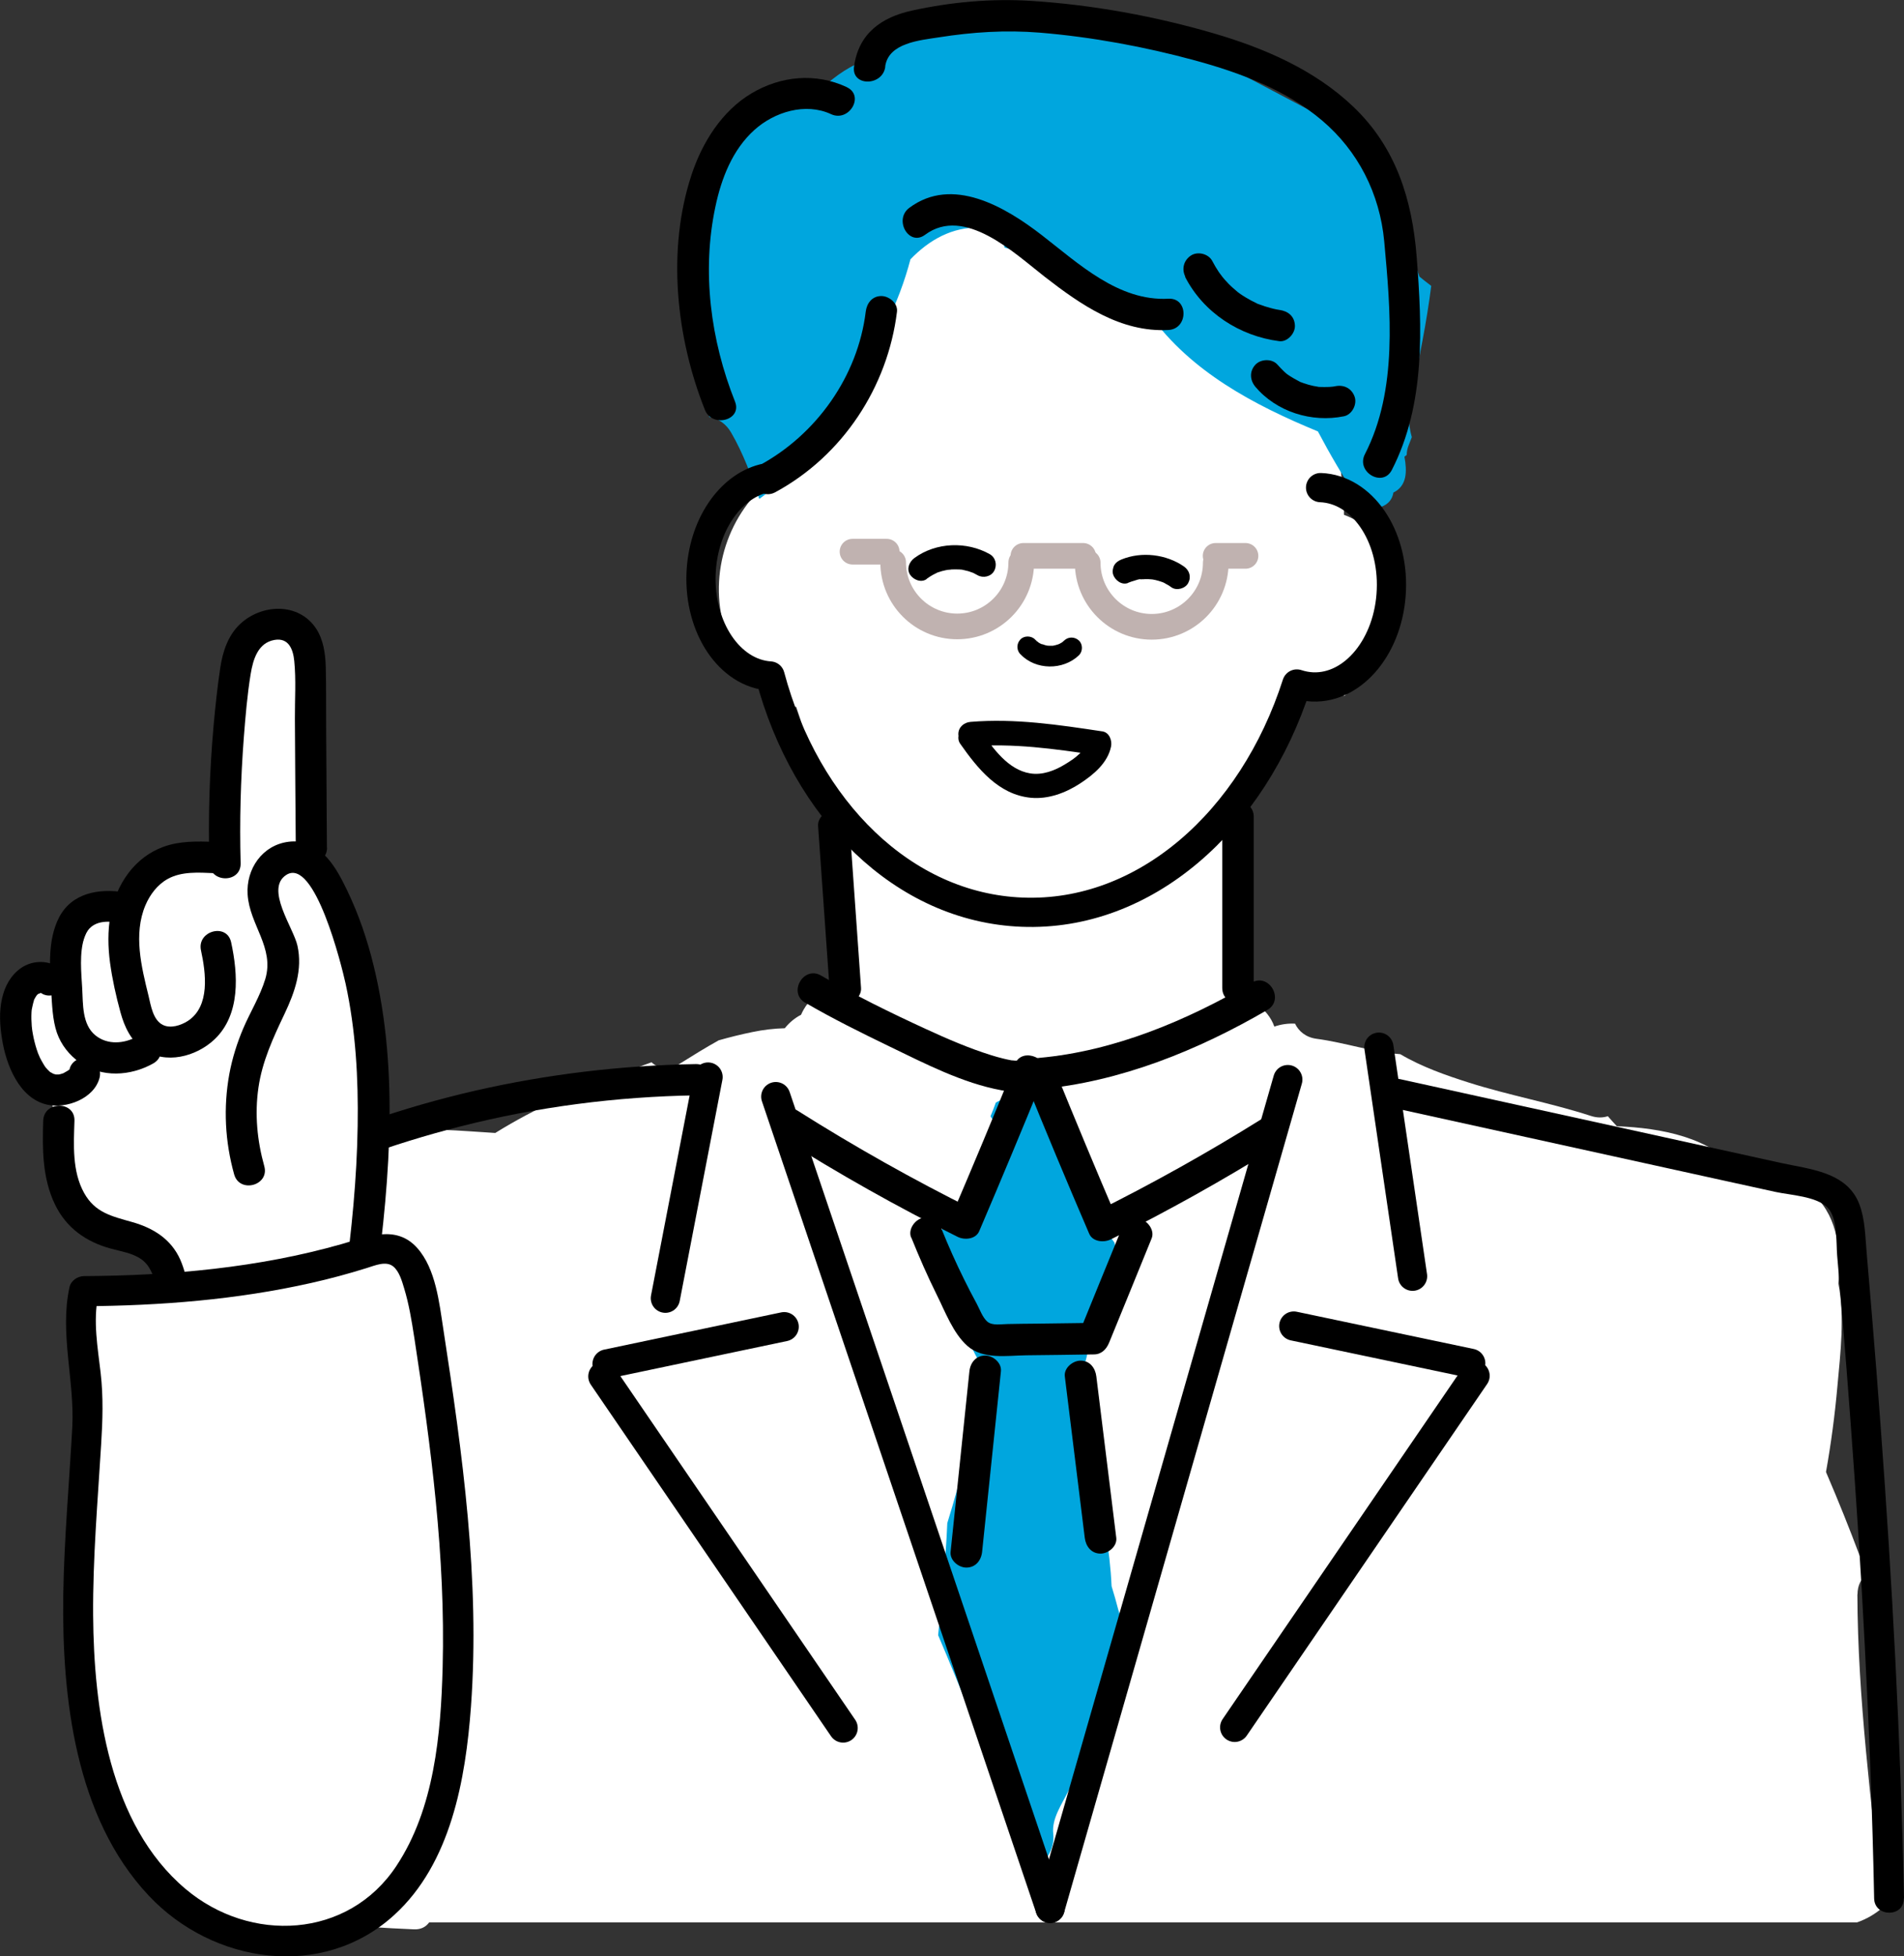
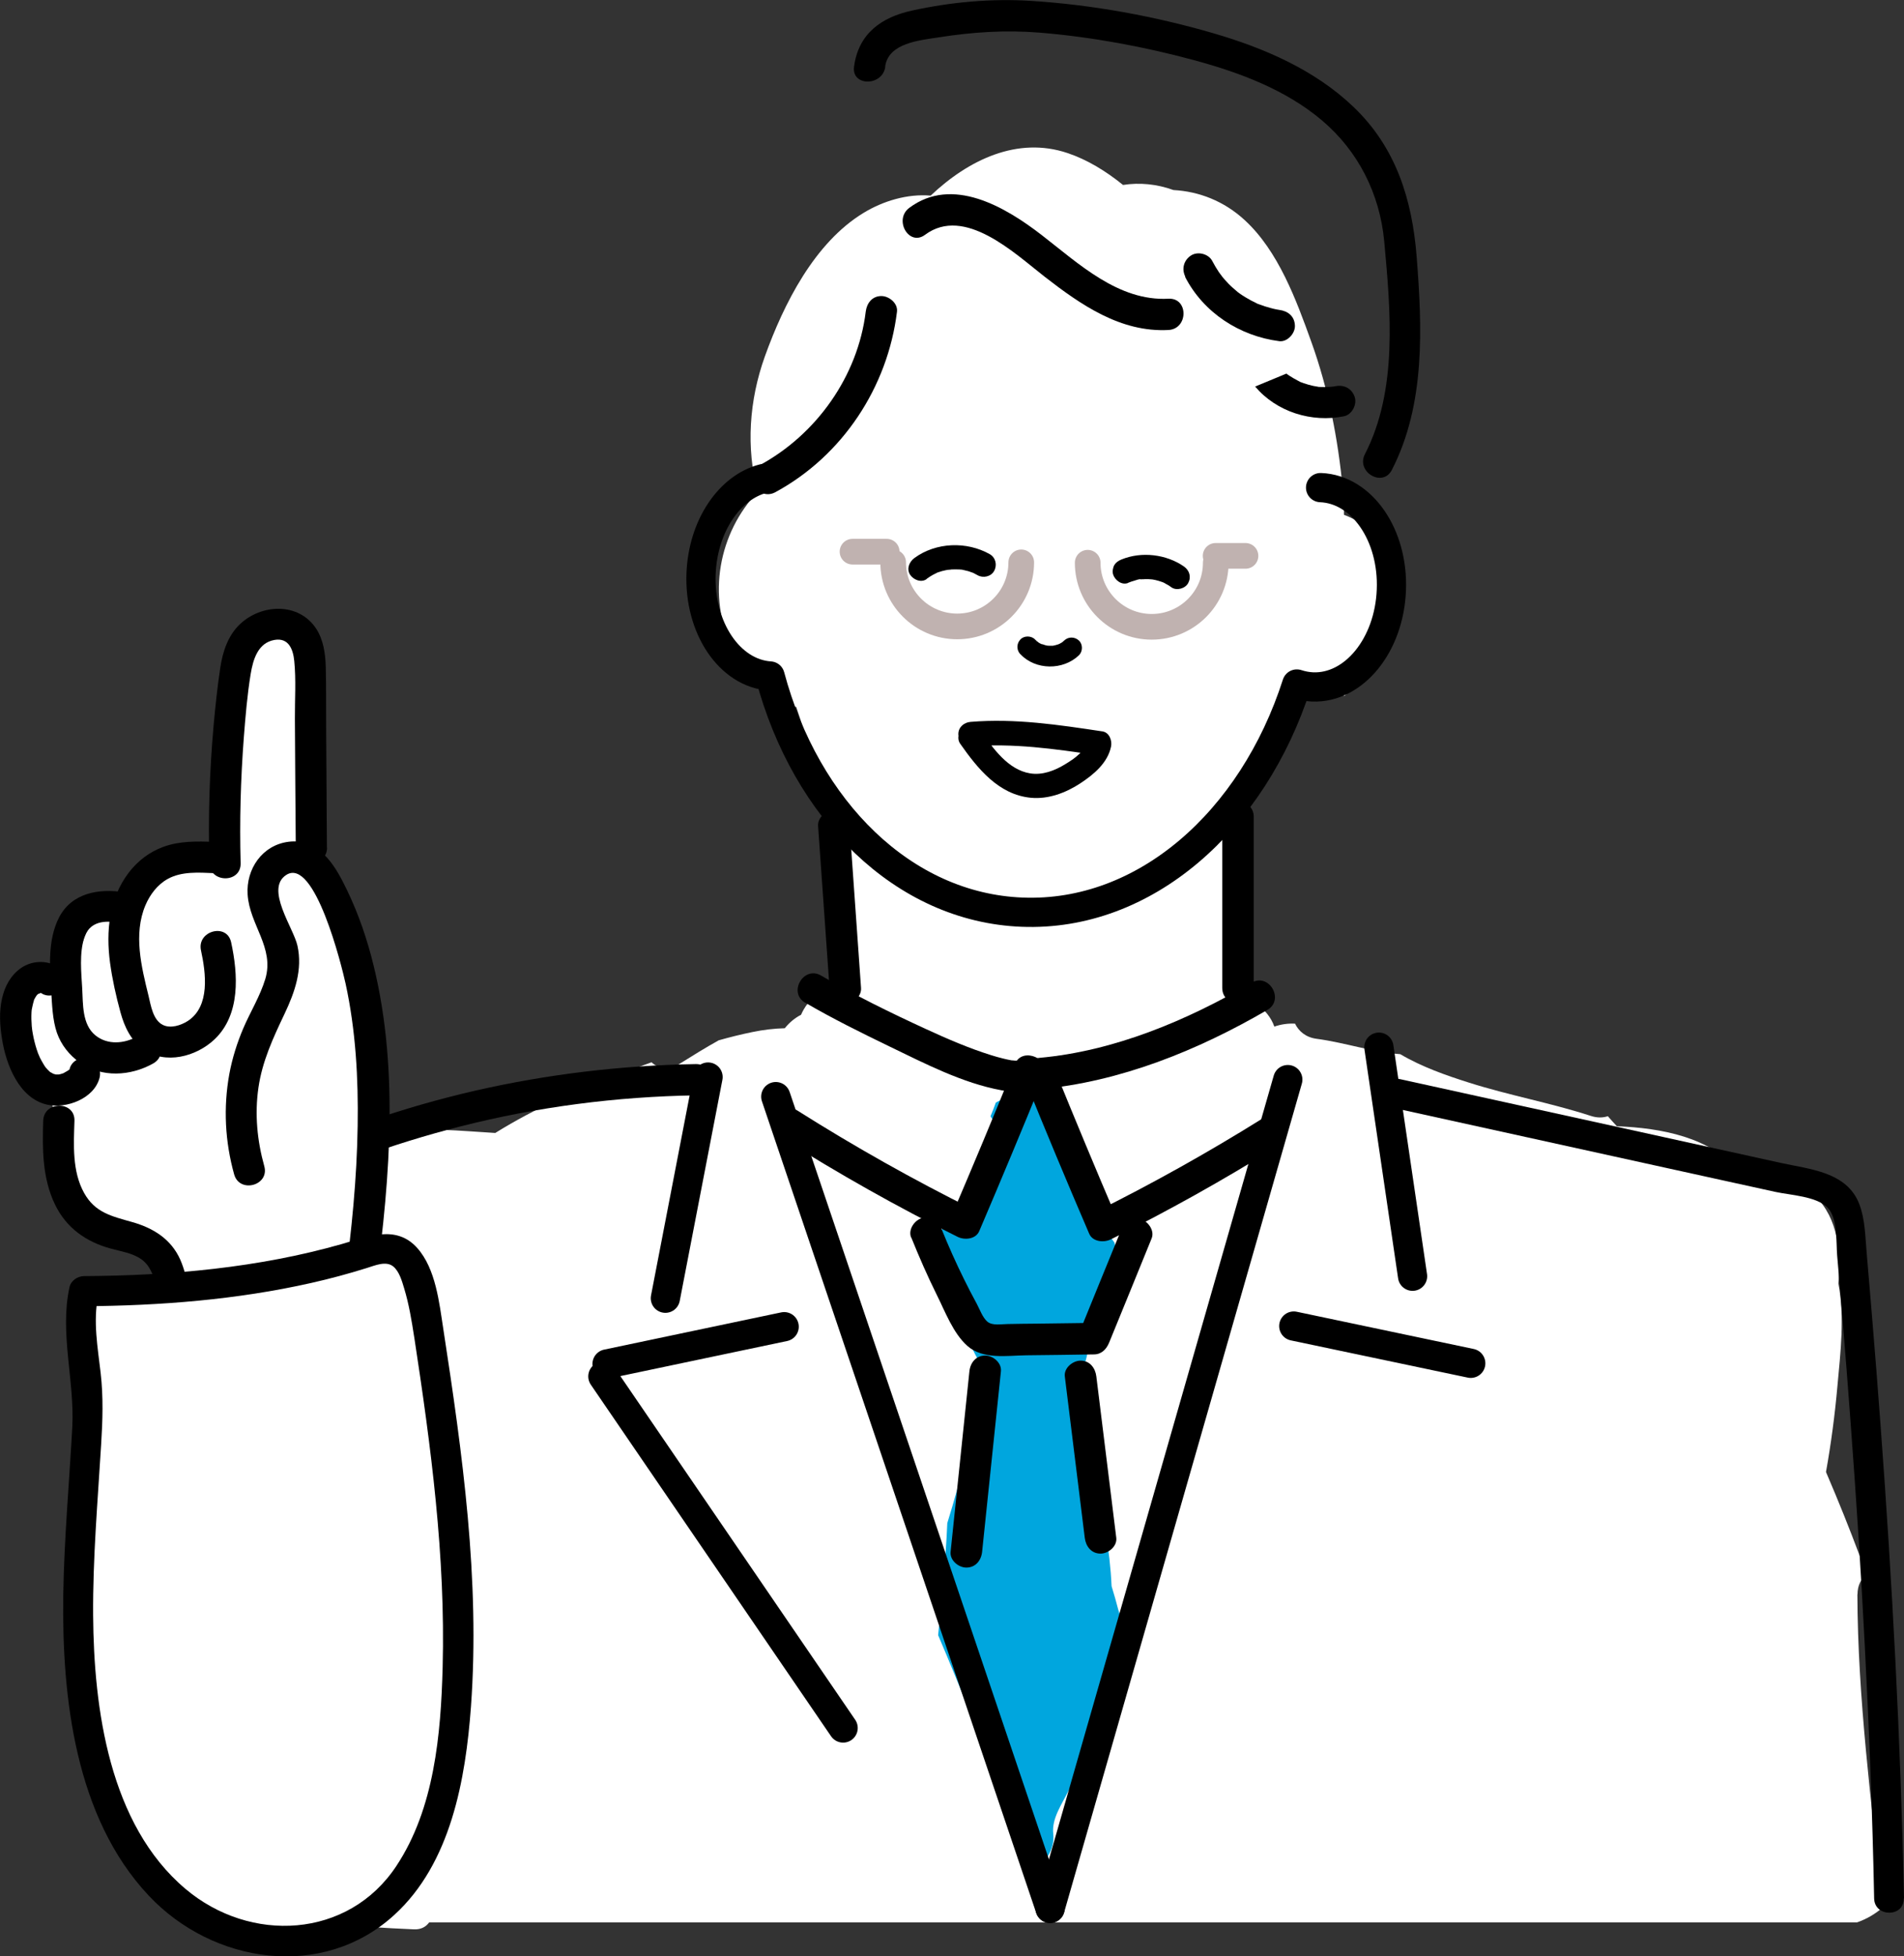
<svg xmlns="http://www.w3.org/2000/svg" id="_レイヤー_2" viewBox="0 0 149.86 153.9">
  <rect x="0" y="0" width="149.86" height="153.9" fill="#333333" stroke="none" />
  <defs>
    <style>.cls-1{fill:#00a6de;}.cls-2{fill:#fff;}.cls-3{stroke:#c0b2b0;stroke-width:2.02px;}.cls-3,.cls-4{fill:none;stroke-linecap:round;stroke-linejoin:round;}.cls-4{stroke:#000;stroke-width:2.3px;}</style>
  </defs>
  <g id="_レイヤー_1-2">
    <g>
      <g>
        <g>
          <path class="cls-2" d="M146.2,125.44c0-.73,.29-1.25,.72-1.57-.77-2.11-1.58-4.2-2.44-6.27-.25-.6-.51-1.2-.76-1.8,.4-2.24,.7-4.49,.9-6.76,.24-2.63,.58-5.43,.08-8.06,.16-2.5,.04-5.04-1.86-6.93-1.63-1.63-3.79-2-5.95-1.86-2.22-2.73-6.12-3.45-9.63-3.59-.24-.26-.48-.52-.71-.79-.39,.13-.84,.14-1.33-.02-3.17-1.03-6.46-1.62-9.63-2.63-1.74-.55-3.69-1.23-5.38-2.23-2.21-.16-4.34-.91-6.59-1.21-.84-.11-1.4-.59-1.69-1.19-.55-.03-1.1,.05-1.63,.23-.52-1.47-2.02-2.4-3.58-2.53,.04-3.72-.02-7.44-.2-11.16-.04-.76-.24-1.41-.55-1.95,1.01-.81,1.95-1.7,2.79-2.66,.07-.2,.13-.39,.2-.58,.03-.25,.12-.5,.26-.72,.37-.96,.78-1.9,1.3-2.8,.18-.3,.43-.53,.73-.69,.18-.47,.34-.96,.48-1.46,.26-.97,1.3-1.48,2.22-1.48h1.69c.06,0,.12,0,.18,.01,3.75-3.23,6.24-9.17,1.92-13.06-.58-.53-1.25-.92-1.96-1.18,0-.7-.03-1.41-.1-2.09-.37-3.91-1.13-7.79-2.46-11.49-1.19-3.31-2.6-7.17-5.26-9.61-1.62-1.49-3.58-2.25-5.6-2.36-1.33-.48-2.68-.6-3.97-.4-1.36-1.1-2.82-1.99-4.37-2.51-3.93-1.32-7.78,.52-10.77,3.35-1.82-.16-3.74,.42-5.27,1.35-3.88,2.35-6.3,7.18-7.78,11.3-1.24,3.46-1.49,7.18-.57,10.66-3.04,3.21-4.02,8.12-1.97,12.41,1.02,2.14,2.82,3.8,5.01,4.51,1.54,4.54,2.7,9.24,3.29,14,.05,.4,.14,.8,.27,1.17,.04,2.15,.17,4.29,.92,6.31-1.57,.14-3.06,.89-3.89,2.31-.08,.14-.15,.28-.21,.42-.5,.26-.93,.62-1.28,1.06-.83,.02-1.68,.12-2.55,.3-.88,.18-1.77,.4-2.65,.65-1.05,.58-2.07,1.22-3.1,1.86-.85,.53-1.64,.37-2.19-.13-.73,.26-1.46,.53-2.18,.79-3.48,1.27-6.95,2.8-10.12,4.77-2.74-.16-5.65-.49-8.32-.02-2.25,.4-3.75,1.77-4.62,3.64-.07,.02-.15,.04-.22,.06-2.08,.54-2.59,2.95-1.75,4.53-.09,.12-.17,.25-.24,.38-2.55,4.94-2.8,10.71-.66,15.76-1.64,4.77-2.54,9.75-3.15,14.79-.74,2.48-1.09,4.97-.89,7.57h1.04c-.19,.23-.35,.47-.5,.72-.6,.05-1.15,.39-1.24,1.07-.43,3.17-.54,6.31-.24,9.5,.02,.23,.1,.45,.21,.64-.94,.63-.95,2.6,.42,2.79,.13,.02,.27,.03,.4,.05,0,0,0,0,0,0,1.44,.19,2.88,.38,4.31,.57,1.57,.54,3.14,.79,4.85,.64,.29-.03,.54-.11,.74-.23,1.16,.08,2.32,.14,3.48,.19,.55,.02,.94-.21,1.18-.55h112.39c.74-.26,1.42-.65,2-1.16-.86-8.21-1.95-16.39-1.98-24.66Z" />
          <path class="cls-1" d="M88.4,127.71c-.13-.33-.25-.65-.36-.99-.17-.65-.35-1.3-.55-1.94-.13-2.87-.66-5.76-1.44-8.45-.34-2.49-.76-4.97-1.25-7.44,.13-.27,.25-.54,.35-.83,.56-1.67,.84-3.44,.84-5.21,.18-.14,.35-.29,.51-.46,1.37-1.37,1.51-2.98,1.22-4.63-2.38-3.26-4.38-6.74-5.97-10.48-.14-.33-.2-.65-.19-.94-1.19-.31-2.27-.12-3.18,.4-.13,.37-.27,.72-.42,1.08,.47,.65,.61,1.52,.08,2.39-1.51,2.46-3.02,4.92-4.44,7.43,.04,.24,.09,.47,.17,.71,.23,.75,.59,1.51,1.05,2.22,.14,.45,.27,.89,.38,1.35,0,.05,.02,.09,.02,.13,0,.09,0,.19,0,.28,.23,.27,.4,.61,.48,1.05,.23,1.29,.62,2.44,1.28,3.58,.44,.76,.21,1.72-.34,2.37,.03,1.83-.35,3.75-.65,5.19-.38,1.79-.89,3.55-1.43,5.3-.12,2.95-.45,5.89-.72,8.82,.89,2.08,1.74,4.18,2.6,6.28,.2,.17,.39,.38,.54,.65,2.07,3.65,2.91,7.75,4.19,11.7,1.06-.63,1.87-1.75,1.73-3-.14-1.23,.7-2.35,1.22-3.44,.61-1.28,1.2-2.57,1.77-3.86,1.16-2.66,2.1-5.16,2.41-8.07,.03-.31,.01-.6-.05-.88,.05-.1,.1-.19,.14-.29Z" />
-           <path class="cls-1" d="M111.06,31.12c.64-2.87,1.22-5.71,1.59-8.63-.31-.24-.63-.48-.93-.73-.33-1.08-.76-2.13-1.27-3.15,.74-2.86-.22-6.16-3.01-7.63l-10.98-5.8c-.1-.08-.2-.16-.31-.24-3.48-2.61-7.85-3.66-12.06-3.22-3.21-.74-6.45-.53-9.54,.54-.07,0-.14,.02-.21,.03-.22-.05-.47-.03-.73,.07-.04,.01-.07,.03-.11,.05-.37,.05-.73,.11-1.1,.18-.41,.07-.72,.35-.9,.71-.73,.36-1.44,.76-2.13,1.2-1.46,.16-2.64,.79-3.82,1.71-.51,.39-.99,.83-1.49,1.23-.39,.16-.78,.33-1.16,.51-.14-.12-.27-.26-.38-.41-.19-.01-.39-.02-.59-.01-2.41,.11-5.23,1.73-5.67,4.32-.92,5.39-1.52,10.83-1.76,16.28,.61,.37,1.05,1.01,1.07,1.9,.01,.95,.1,1.87,.25,2.77,.7,.1,1.34,.56,1.72,1.22,.96,1.65,1.61,3.43,2.22,5.23,1.39-.97,2.48-2.31,3.29-3.79,.28-.31,.56-.62,.83-.94,.01,0,.02-.02,.04-.02,.01-.02,.02-.04,.03-.06,1.15-1.38,2.13-2.88,2.93-4.47,2.23-2.83,3.86-6.07,4.78-9.57,1.46-1.51,3.26-2.56,5.49-2.5,1.12,.03,1.75,.74,1.92,1.58,3.95,.95,7.52,3.29,11.12,5.14,.11,.06,.22,.11,.34,.17,3.2,4.44,8.13,7.06,13.2,9.15,.96,1.82,2,3.59,3.14,5.31,.76,1.14,2.6,.84,2.8-.5,1.09-.53,1.08-1.7,.87-2.82,.06-.05,.12-.09,.18-.14,0-.25,.05-.51,.16-.78,.08-.21,.16-.42,.24-.62-.29-1.01-.31-2.13-.06-3.23Z" />
        </g>
        <g>
          <g>
            <path d="M80.31,51.46c1.19,1.27,3.36,1.29,4.61,.09,.31-.3,.32-.86,0-1.16s-.83-.32-1.16,0c-.05,.05-.12,.1-.17,.15,.04-.04,.15-.1,.04-.03-.03,.02-.06,.04-.1,.06-.06,.04-.12,.07-.18,.1-.12,.06,0,0,.05-.02-.04,0-.07,.03-.11,.04-.14,.05-.28,.08-.42,.11-.16,.03,.15,0,.06,0-.04,0-.08,0-.11,0-.08,0-.15,0-.23,0-.07,0-.14-.01-.21-.01-.1,0,.2,.04,.06,0-.04,0-.07-.01-.11-.02-.14-.03-.27-.1-.41-.12,.18,.04,.12,.05,.05,.02-.03-.02-.07-.03-.1-.05-.07-.04-.13-.07-.19-.12-.02-.02-.05-.04-.07-.05,.15,.07,.1,.09,.04,.03s-.12-.11-.18-.17c-.29-.31-.87-.32-1.16,0-.31,.34-.31,.82,0,1.16h0Z" />
            <path d="M76.4,58.72c3.33-.27,6.59,.19,9.88,.68l-.67-1.18c-.18,.88-1.06,1.47-1.77,1.9-.81,.5-1.79,.88-2.76,.72-1.74-.28-2.92-1.97-3.86-3.31-.3-.42-.83-.62-1.31-.34-.42,.24-.64,.88-.34,1.31,1.37,1.95,3.02,4.02,5.57,4.26,1.37,.13,2.75-.39,3.88-1.13,1.05-.69,2.17-1.61,2.43-2.91,.09-.46-.13-1.09-.67-1.18-3.45-.52-6.89-1.04-10.39-.75-.51,.04-.96,.41-.96,.96,0,.48,.44,1,.96,.96h0Z" />
            <path d="M88.79,45.85c.16-.07,.33-.12,.5-.17,.13-.04,.38-.14,.52-.11-.14,.02-.16,.02-.06,.01,.04,0,.09,0,.13-.01,.09,0,.18,0,.26-.01,.17,0,.33,0,.5,.02,.25,.03-.16-.03,.04,0,.09,.02,.17,.03,.26,.05,.17,.04,.34,.09,.51,.15,.04,.01,.08,.03,.12,.05,.1,.04,.08,.03-.05-.02,.06,0,.18,.09,.24,.12,.16,.08,.31,.17,.45,.28,.41,.28,1.08,.09,1.31-.34,.26-.49,.1-1-.34-1.31-1.39-.96-3.33-1.19-4.9-.55-.24,.1-.43,.21-.57,.44-.12,.2-.17,.51-.1,.74,.14,.45,.68,.87,1.18,.67h0Z" />
            <path d="M72.92,45.55c.16-.12,.33-.23,.51-.33,.1-.05,.2-.1,.3-.15,.12-.06-.15,.05-.02,0,.05-.02,.09-.04,.14-.05,.19-.07,.38-.12,.58-.16,.05-.01,.1-.02,.15-.03,.02,0,.19-.04,.06-.01s.03,0,.06,0c.06,0,.13-.01,.19-.02,.2-.01,.4-.01,.6,0,.05,0,.1,0,.15,.01,.14,.01,.02-.02-.03,0,.06-.02,.23,.04,.3,.05,.21,.04,.41,.1,.61,.18,.02,0,.18,.07,.06,.02s.04,.02,.06,.03c.1,.05,.2,.1,.3,.16,.44,.25,1.06,.12,1.31-.34s.12-1.04-.34-1.31c-1.82-1.03-4.24-.95-5.94,.3-.4,.3-.64,.84-.34,1.31,.26,.4,.88,.66,1.31,.34h0Z" />
          </g>
          <g>
            <path class="cls-4" d="M60.08,37.65c-2.66,.68-4.75,3.73-4.9,7.47-.17,4.27,2.25,7.85,5.43,8.06,2.81,10.54,10.5,18.22,19.84,18.58,9.64,.38,18.15-7.14,21.62-17.95,.4,.13,.81,.21,1.24,.23,3.25,.13,6.03-3.28,6.2-7.61,.18-4.33-2.31-7.94-5.57-8.07" />
            <g>
              <line class="cls-4" x1="61.06" y1="86.27" x2="82.65" y2="150.13" />
              <line class="cls-4" x1="101.36" y1="84.93" x2="82.65" y2="150.13" />
              <line class="cls-4" x1="108.53" y1="82.38" x2="111.18" y2="100.4" />
              <g>
                <line class="cls-4" x1="101.83" y1="104.32" x2="115.76" y2="107.25" />
-                 <line class="cls-4" x1="116.1" y1="108.23" x2="97.18" y2="135.89" />
              </g>
              <line class="cls-4" x1="55.73" y1="84.73" x2="52.37" y2="102.13" />
              <g>
                <line class="cls-4" x1="61.72" y1="104.37" x2="47.78" y2="107.3" />
                <line class="cls-4" x1="47.45" y1="108.28" x2="66.36" y2="135.94" />
              </g>
              <path d="M64.39,64.99c.3,4.24,.6,8.48,.9,12.73,.05,.67,.54,1.24,1.24,1.24,.63,0,1.29-.57,1.24-1.24-.3-4.24-.6-8.48-.9-12.73-.05-.67-.54-1.24-1.24-1.24-.63,0-1.29,.57-1.24,1.24h0Z" />
              <path d="M96.2,64.27v13.44c0,1.6,2.48,1.6,2.48,0v-13.44c0-1.6-2.48-1.6-2.48,0h0Z" />
              <path d="M98.5,77.32c-5.08,2.96-10.79,5.37-16.69,5.9-.71,.06-1.53,.76-1.2,1.57,1.66,4.11,3.37,8.2,5.12,12.27,.28,.64,1.16,.71,1.7,.44,4.48-2.22,8.84-4.66,13.08-7.3,1.35-.84,.11-2.99-1.25-2.14-4.24,2.64-8.61,5.08-13.08,7.3l1.7,.44c-1.66-3.88-3.28-7.77-4.87-11.68l-1.2,1.57c6.36-.58,12.46-3.05,17.94-6.24,1.38-.8,.13-2.95-1.25-2.14h0Z" />
              <path d="M63.38,78.88c2.14,1.25,4.39,2.36,6.62,3.44,2.78,1.34,5.76,2.89,8.82,3.45,1.07,.2,2.67,.32,3.24-.89l-2.27-.96c-1.58,3.91-3.21,7.8-4.87,11.68l1.7-.44c-4.75-2.36-9.37-4.96-13.85-7.79-1.35-.85-2.6,1.29-1.25,2.14,4.48,2.83,9.1,5.43,13.85,7.79,.54,.27,1.42,.2,1.7-.44,1.74-4.07,3.45-8.17,5.12-12.27,.52-1.29-1.67-2.23-2.27-.96-.12,.26,.19-.14,.23-.19-.03,.03,.24,.03,0,0-.19-.03,.3,.01-.07,0-.13,0-.25,0-.38-.02-.17-.01,.11,.03-.22-.03-.17-.03-.33-.07-.5-.11-.33-.08-.65-.17-.97-.27-1.76-.55-3.47-1.29-5.14-2.06-2.79-1.28-5.58-2.65-8.24-4.2-1.38-.81-2.63,1.34-1.25,2.14h0Z" />
              <g>
                <path d="M71.72,97.34c.62,1.54,1.28,3.05,2.02,4.54,.65,1.3,1.28,3.01,2.4,4,1.23,1.09,3.12,.76,4.63,.74,1.77-.02,3.54-.04,5.32-.07,.6,0,.98-.39,1.2-.91,1.12-2.74,2.24-5.47,3.35-8.21,.26-.62-.28-1.36-.87-1.53-.71-.2-1.27,.25-1.53,.87-1.12,2.74-2.24,5.47-3.35,8.21l1.2-.91c-1.5,.02-3.01,.04-4.51,.06-.75,0-1.5,.02-2.26,.03-.5,0-1.19,.15-1.6-.18-.38-.32-.61-.98-.84-1.41-.35-.64-.68-1.28-1-1.93-.64-1.29-1.23-2.61-1.77-3.95-.25-.62-.83-1.06-1.53-.87-.59,.16-1.12,.9-.87,1.53h0Z" />
                <path d="M76.3,107.88c-.49,4.73-.99,9.47-1.48,14.2-.07,.67,.62,1.24,1.24,1.24,.73,0,1.17-.57,1.24-1.24,.49-4.73,.99-9.47,1.48-14.2,.07-.67-.62-1.24-1.24-1.24-.73,0-1.17,.57-1.24,1.24h0Z" />
                <path d="M87.86,120.98c-.52-4.23-1.05-8.47-1.57-12.7-.08-.66-.51-1.24-1.24-1.24-.61,0-1.32,.57-1.24,1.24,.52,4.23,1.05,8.47,1.57,12.7,.08,.66,.51,1.24,1.24,1.24,.61,0,1.32-.57,1.24-1.24h0Z" />
              </g>
              <path d="M149.86,149.34c-.26-12.4-.92-24.79-1.84-37.15-.22-3.01-.46-6.02-.71-9.03-.13-1.54-.26-3.08-.39-4.62-.11-1.26-.12-2.62-.58-3.82-.98-2.54-3.89-2.73-6.2-3.24-3.06-.67-6.11-1.34-9.17-2.02-6.92-1.52-13.83-3.04-20.75-4.56-1.46-.32-2.08,1.92-.62,2.24,5.79,1.27,11.58,2.55,17.37,3.82,2.9,.64,5.79,1.27,8.69,1.91,1.37,.3,2.73,.6,4.1,.9,1.15,.25,3.24,.34,4.1,1.25,.79,.83,.65,2.71,.74,3.76,.13,1.54,.27,3.08,.39,4.62,.24,2.85,.46,5.7,.67,8.55,.44,5.87,.82,11.75,1.12,17.63,.34,6.58,.6,13.17,.73,19.77,.03,1.49,2.36,1.5,2.33,0h0Z" />
              <path d="M15.71,146.92c1.16-11.69,2.57-23.35,4.23-34.98,.42-2.93,.85-5.87,1.3-8.8,.4-2.63,.57-5.5,1.39-8.04s3.44-3.21,5.64-4.02c2.62-.96,5.28-1.78,7.99-2.47,6.06-1.54,12.27-2.34,18.51-2.44,1.58-.03,1.58-2.48,0-2.46-5.84,.1-11.67,.79-17.36,2.09-2.87,.66-5.7,1.47-8.48,2.44-2.3,.8-4.99,1.55-6.84,3.22-1.95,1.76-2.18,4.43-2.56,6.87-.49,3.09-.96,6.18-1.42,9.28-.89,6.05-1.72,12.12-2.48,18.19-.88,7.03-1.67,14.06-2.37,21.11-.16,1.57,2.3,1.56,2.46,0h0Z" />
            </g>
            <g>
              <path d="M68.14,24.52c-.62,5.08-3.88,9.66-8.35,12.08-1.39,.75-.15,2.87,1.24,2.12,5.29-2.87,8.84-8.26,9.57-14.2,.08-.66-.62-1.23-1.23-1.23-.73,0-1.15,.57-1.23,1.23h0Z" />
              <path d="M69.67,5.24c.25-1.87,2.74-2.07,4.21-2.3,2.67-.42,5.27-.59,7.98-.37,4.09,.34,8.26,1.11,12.22,2.19,3.53,.96,7.15,2.32,9.98,4.72s4.54,5.75,4.89,9.51c.5,5.46,1.08,11.69-1.52,16.74-.72,1.4,1.4,2.65,2.12,1.24,2.65-5.16,2.39-11.19,1.95-16.81-.36-4.49-1.63-8.56-4.97-11.75-3.05-2.92-7.05-4.64-11.05-5.8-4.6-1.34-9.54-2.24-14.32-2.54-3.13-.2-6.3,.09-9.37,.76-2.44,.53-4.23,1.83-4.57,4.42-.21,1.56,2.25,1.55,2.46,0h0Z" />
-               <path d="M66.64,6.85c-2.45-1.14-5.19-.88-7.5,.5s-3.86,3.83-4.71,6.4c-1.95,5.9-1.22,12.79,1.05,18.49,.58,1.45,2.96,.82,2.37-.65-1.92-4.82-2.63-10.23-1.54-15.34,.47-2.22,1.34-4.47,3.06-6.02,1.58-1.43,4.03-2.18,6.04-1.25,1.42,.66,2.67-1.45,1.24-2.12h0Z" />
              <path d="M72.81,18.47c3.11-2.31,7.06,1.47,9.4,3.29,2.85,2.21,5.98,4.4,9.76,4.2,1.57-.09,1.58-2.54,0-2.46-3.94,.21-7.06-2.75-9.97-5s-7.05-4.67-10.43-2.15c-1.25,.93-.03,3.07,1.24,2.12h0Z" />
              <path d="M93.27,21.77c1.45,2.83,4.3,4.67,7.42,5.07,.64,.08,1.26-.62,1.23-1.23-.03-.73-.54-1.14-1.23-1.23,.3,.04,.06,0,0,0-.08-.01-.16-.03-.23-.04-.16-.03-.31-.07-.46-.11-.31-.08-.61-.18-.9-.29-.04-.02-.09-.03-.13-.05-.08-.03-.06-.02,.07,.03-.04,0-.13-.06-.17-.08-.14-.07-.28-.14-.42-.21-.29-.16-.58-.33-.85-.52-.06-.05-.13-.09-.19-.14-.19-.14,.1,.09-.01-.01-.12-.1-.24-.2-.36-.31-.24-.21-.46-.44-.67-.68-.05-.06-.1-.12-.15-.18-.02-.03-.19-.24-.08-.1s-.05-.08-.07-.1c-.05-.06-.09-.13-.14-.19-.19-.28-.35-.56-.51-.86-.29-.57-1.14-.79-1.68-.44-.58,.38-.75,1.07-.44,1.68h0Z" />
-               <path d="M98.79,30.41c1.69,2,4.45,2.85,6.98,2.34,.63-.12,1.05-.91,.86-1.51-.22-.67-.83-.99-1.51-.86-.06,.01-.11,.02-.17,.03-.28,.06,.19-.02,.03,0-.12,.01-.23,.02-.35,.03-.26,.01-.52,.01-.78,0-.06,0-.12-.01-.17-.02-.17,0,.31,.05,.03,0-.11-.02-.23-.04-.34-.06-.25-.05-.51-.13-.75-.21-.05-.02-.11-.04-.16-.06-.15-.05-.02,0,.05,.03-.12-.04-.24-.11-.35-.17-.22-.11-.43-.24-.64-.37-.06-.04-.12-.08-.18-.12-.03-.02-.18-.15-.05-.03s-.02-.02-.04-.04c-.06-.05-.11-.09-.16-.14-.19-.18-.37-.37-.54-.56-.42-.49-1.31-.46-1.74,0-.48,.52-.44,1.21,0,1.74h0Z" />
+               <path d="M98.79,30.41c1.69,2,4.45,2.85,6.98,2.34,.63-.12,1.05-.91,.86-1.51-.22-.67-.83-.99-1.51-.86-.06,.01-.11,.02-.17,.03-.28,.06,.19-.02,.03,0-.12,.01-.23,.02-.35,.03-.26,.01-.52,.01-.78,0-.06,0-.12-.01-.17-.02-.17,0,.31,.05,.03,0-.11-.02-.23-.04-.34-.06-.25-.05-.51-.13-.75-.21-.05-.02-.11-.04-.16-.06-.15-.05-.02,0,.05,.03-.12-.04-.24-.11-.35-.17-.22-.11-.43-.24-.64-.37-.06-.04-.12-.08-.18-.12-.03-.02-.18-.15-.05-.03s-.02-.02-.04-.04h0Z" />
            </g>
          </g>
          <g>
            <path class="cls-2" d="M29.46,97.67c.39-.35,.65-.87,.63-1.56-.12-4.68-.24-9.36-.36-14.03-.02-.6-.23-1.07-.56-1.42-.11-2.07-.36-4.15-.8-6.21-.17-.78-.85-1.34-1.61-1.52-.4-1.31-.93-2.79-1.99-3.59-.21-3.95-.42-7.9-.54-11.85-.05-1.48-.05-2.97,.06-4.45,.12-1.63-.27-3.48-2.18-3.78-1.93-.31-3.18,1.56-3.24,3.28-.02,.59,.14,1.18,.22,1.76,.1,.76,.03,1.55-.06,2.3-.38,3.42-.68,6.78-.53,10.23,.01,.28,.08,.55,.18,.81-.32-.08-.65-.11-.99-.11-.5,0-.99,.1-1.44,.26-.94-.25-1.98-.13-2.86,.42-.96,.6-1.6,1.54-2.06,2.57-1.11-.22-1.98,.24-2.69,.95-1,.29-1.64,1.07-2,2.02-.32,.86-.54,1.81-.6,2.76-.42,.01-.8,.12-1.15,.29-.71,.16-1.37,.56-1.88,1.19-.4,.33-.72,.76-.92,1.26-.39,.96-.38,2.08-.08,3.07,0,.77,.17,1.52,.6,2.21,.27,.43,.62,.78,1.03,1.04,.79,2.21,1.46,4.46,2.02,6.74-.92,2.48,2.54,4.05,4.32,5.07,1.4,.8,2.86,1.67,3.95,2.86-.15,.45-.18,.94-.06,1.4-.01,1.36,1.31,2.83,2.75,2.25,.62-.25,1.23-.51,1.83-.8,2.32-.05,4.64-.21,6.95-.48,1.59-.18,3.62-.15,4.14-2.04,.21-.76,.06-1.7-.02-2.47-.02-.15-.03-.29-.05-.44Z" />
            <path d="M25.73,66.68c-.02-3.19-.04-6.38-.06-9.58-.01-1.55,.01-3.1-.03-4.64-.03-1.03-.18-2.13-.76-3.01-1.38-2.09-4.32-1.95-6.01-.33-.93,.89-1.34,2.15-1.53,3.39-.23,1.52-.39,3.06-.53,4.59-.32,3.59-.43,7.2-.33,10.81,.04,1.58,2.5,1.58,2.46,0-.09-3.3,0-6.6,.25-9.89,.13-1.66,.27-3.35,.54-5,.19-1.14,.57-2.46,1.89-2.68,1.1-.18,1.45,.74,1.54,1.66,.15,1.49,.04,3.04,.05,4.54,.02,3.38,.04,6.75,.07,10.13,.01,1.58,2.47,1.58,2.46,0h0Z" />
            <path d="M16.85,66.23c-1.33-.05-2.72-.08-3.99,.39-1.1,.4-2.01,1.1-2.72,2.02-1.56,2.04-1.81,4.62-1.48,7.09,.18,1.32,.47,2.62,.82,3.9,.31,1.14,.82,2.23,1.81,2.93,1.73,1.21,4.16,.57,5.6-.8,2.05-1.95,1.85-5.12,1.3-7.64-.34-1.54-2.71-.89-2.37,.65,.38,1.76,.74,4.39-1.04,5.55-.55,.35-1.35,.61-1.96,.31-.78-.38-.95-1.54-1.13-2.29-.56-2.28-1.2-4.84-.25-7.11,.36-.85,.95-1.64,1.77-2.09,1.09-.6,2.43-.5,3.63-.45,1.58,.06,1.58-2.4,0-2.46h0Z" />
            <path d="M10.82,81.53c-1.03,.58-2.35,.7-3.31-.08-1.06-.86-.97-2.47-1.04-3.7s-.24-2.76,.17-4.01c.37-1.12,1.37-1.35,2.47-1.18,.65,.1,1.32-.17,1.51-.86,.16-.58-.2-1.41-.86-1.51-1.98-.31-4.12,.05-5.12,2-.89,1.75-.73,3.89-.61,5.78,.07,1.07,.1,2.26,.45,3.28,.34,.96,.97,1.75,1.8,2.34,1.73,1.21,4,1.07,5.78,.07,1.38-.78,.14-2.9-1.24-2.12h0Z" />
            <path d="M4.51,76.05c-.85-.55-2.03-.47-2.85,.1s-1.29,1.45-1.5,2.4c-.24,1.06-.17,2.13,0,3.19,.31,1.99,1.33,4.66,3.54,5.16,1.53,.35,3.73-.48,4.14-2.13,.15-.62-.2-1.36-.86-1.51s-1.35,.19-1.51,.86c-.06,.24-.02,.06,0,.02,.04-.07,.14-.1-.02,.01,.16-.11-.1,.07-.15,.1-.09,.06-.19,.1-.28,.16-.06,.03-.22,.08,.06-.02-.05,.02-.1,.04-.15,.06-.1,.03-.2,.06-.3,.08-.04,0-.07,.01-.11,.02-.15,.05,.26,0,.11-.02-.08,0-.16,0-.24,0-.29,0,.14,.05,0,0-.08-.03-.17-.05-.25-.07-.18-.04,.25,.15,.03,0-.06-.04-.13-.08-.2-.11-.27-.16,.14,.15-.04-.03-.12-.11-.23-.22-.34-.35-.19-.21,.11,.17,0,0-.06-.09-.13-.18-.18-.28-.09-.15-.18-.31-.26-.47-.04-.08-.07-.17-.12-.25,.16,.32-.01-.03-.04-.12-.14-.38-.25-.78-.34-1.18-.04-.2-.08-.4-.11-.6,0-.04-.01-.08-.02-.12-.03-.16,.02,.26,.01,.09,0-.1-.02-.21-.03-.31-.03-.37-.04-.73-.02-1.1,0-.08,.02-.17,.02-.25,.01-.2-.06,.32,0,.04,.04-.18,.07-.36,.12-.54,.02-.06,.04-.12,.05-.18,.1-.35-.05,.08,.04-.1,.04-.07,.07-.14,.12-.21,.02-.03,.17-.24,.06-.09,0,0,.14-.15,.05-.07s.13-.08,.17-.1c-.23,.12,.33-.09,.05-.02,.36-.09-.03,.02,.01-.02l.11,.03c-.12-.05-.12-.04,0,.03,.56,.36,1.36,.11,1.68-.44,.35-.6,.12-1.32-.44-1.68h0Z" />
            <path d="M29.59,100.96c1.13-8.46,1.85-17.38-.37-25.73-.55-2.06-1.3-4.08-2.29-5.97-.86-1.65-2.12-3.3-4.21-3.04s-3.36,2.16-3.23,4.15c.15,2.39,2.13,4.17,1.39,6.65-.41,1.35-1.17,2.57-1.72,3.85-.5,1.17-.88,2.38-1.11,3.62-.48,2.64-.34,5.32,.38,7.9,.43,1.52,2.8,.87,2.37-.65-.56-2.01-.76-4.09-.46-6.17s1.16-3.93,2.06-5.82c.8-1.69,1.43-3.47,1.01-5.36-.31-1.4-2.57-4.47-.88-5.56,2.24-1.44,4.37,7.17,4.67,8.55,.8,3.67,1.01,7.45,.95,11.2-.06,4.14-.48,8.26-1.03,12.36-.21,1.56,2.25,1.55,2.46,0h0Z" />
            <path d="M3.4,88.16c-.07,2.25-.07,4.53,.93,6.6,.89,1.84,2.44,2.93,4.37,3.46,.8,.22,1.7,.35,2.39,.82s1,1.29,1.18,2.09c.32,1.38,.15,4.64,2.33,4.45,1.56-.14,1.58-2.6,0-2.46l-.17,.02,.62,.17c.1,.21,.12,.24,.08,.08-.02-.07-.03-.14-.04-.21-.02-.19-.06-.39-.09-.58-.06-.39-.11-.79-.17-1.18-.13-.8-.32-1.58-.64-2.32-.72-1.62-2.12-2.49-3.78-2.96s-2.93-.75-3.79-2.29c-.95-1.71-.82-3.79-.76-5.68,.05-1.58-2.41-1.58-2.46,0h0Z" />
            <g>
              <path class="cls-2" d="M35.47,119.87c-.07-1.59-.15-3.17-.22-4.76,0-.04,0-.08-.01-.13,.52-.78,.68-1.74,.25-2.8-.57-1.39-1.22-2.81-2.03-4.12-.57-1.24-1.09-2.49-1.56-3.77,.91-1.12,1.15-2.66,.25-4.07-.73-1.13-1.82-1.89-3.03-2.25-7.2,2.58-15.17,3.49-22.82,3.59,0,.32,.05,.64,.16,.95,.02,.06,.04,.12,.06,.18-.09,.34-.15,.7-.14,1.1,.1,4.16,.2,8.33,.31,12.49-.01,.11-.02,.23-.03,.34-.03,.19-.05,.39-.06,.58,0,0-.01,0-.02,0,0,.03,0,.07,0,.1-.09,1.11-.02,2.17,.21,3.18l.22,9.11c.1,3.9-.3,8.27,1.16,11.99,.75,1.91,2.11,3.75,3.87,5.04,.7,1.29,1.53,2.52,2.62,3.55,2.73,2.58,7.01,3.47,10.42,1.48,1.68-.98,2.93-2.46,3.82-4.12,1.88-1.88,3.21-4.16,3.99-6.61,.91-2,.99-4.25,.81-6.43-.02-.3-.04-.61-.07-.91,.13-.4,.23-.81,.3-1.23,.84-.62,1.4-1.57,1.39-2.83,0-.87,0-1.74-.01-2.61,.23-.47,.37-.99,.42-1.54,.16-1.87,.06-3.71-.26-5.51Z" />
              <path d="M34.89,104.54c-.32-2.06-.59-4.71-2.04-6.35-1.66-1.87-3.88-.92-5.92-.33-6.6,1.88-13.48,2.49-20.32,2.53-.5,0-1.03,.36-1.14,.87-.79,3.61,.41,7.35,.22,11.01-.24,4.39-.64,8.77-.71,13.17-.12,8.06,.93,17.53,6.73,23.69,5.04,5.36,13.67,6.68,19.32,1.52,4.46-4.06,5.62-10.68,6.04-16.41,.72-9.95-.67-19.89-2.18-29.7-.23-1.5-2.52-.87-2.29,.63,1.32,8.62,2.47,17.26,2.24,25.99-.14,5.27-.65,11.12-3.64,15.63-3.79,5.74-11.52,6.11-16.61,1.8-5.99-5.06-7.21-14.17-7.26-21.53-.03-4.48,.36-8.95,.63-13.41,.12-1.92,.18-3.75-.04-5.66s-.62-4.12-.18-6.1l-1.14,.87c6-.04,12.03-.51,17.89-1.83,1.47-.33,2.92-.72,4.36-1.17,.68-.21,1.53-.59,2.1-.13,.48,.39,.69,1.16,.86,1.72,.38,1.25,.59,2.54,.79,3.83,.24,1.5,2.52,.87,2.29-.63Z" />
            </g>
          </g>
        </g>
      </g>
      <g>
        <path class="cls-3" d="M80.38,44.24c0,2.79-2.26,5.04-5.04,5.04s-5.04-2.26-5.04-5.04" />
        <path class="cls-3" d="M95.69,44.27c0,2.79-2.26,5.04-5.04,5.04s-5.04-2.26-5.04-5.04" />
-         <line class="cls-3" x1="80.55" y1="43.73" x2="85.25" y2="43.73" />
        <line class="cls-3" x1="95.68" y1="43.73" x2="98.03" y2="43.73" />
        <line class="cls-3" x1="69.79" y1="43.4" x2="67.1" y2="43.4" />
      </g>
    </g>
  </g>
</svg>